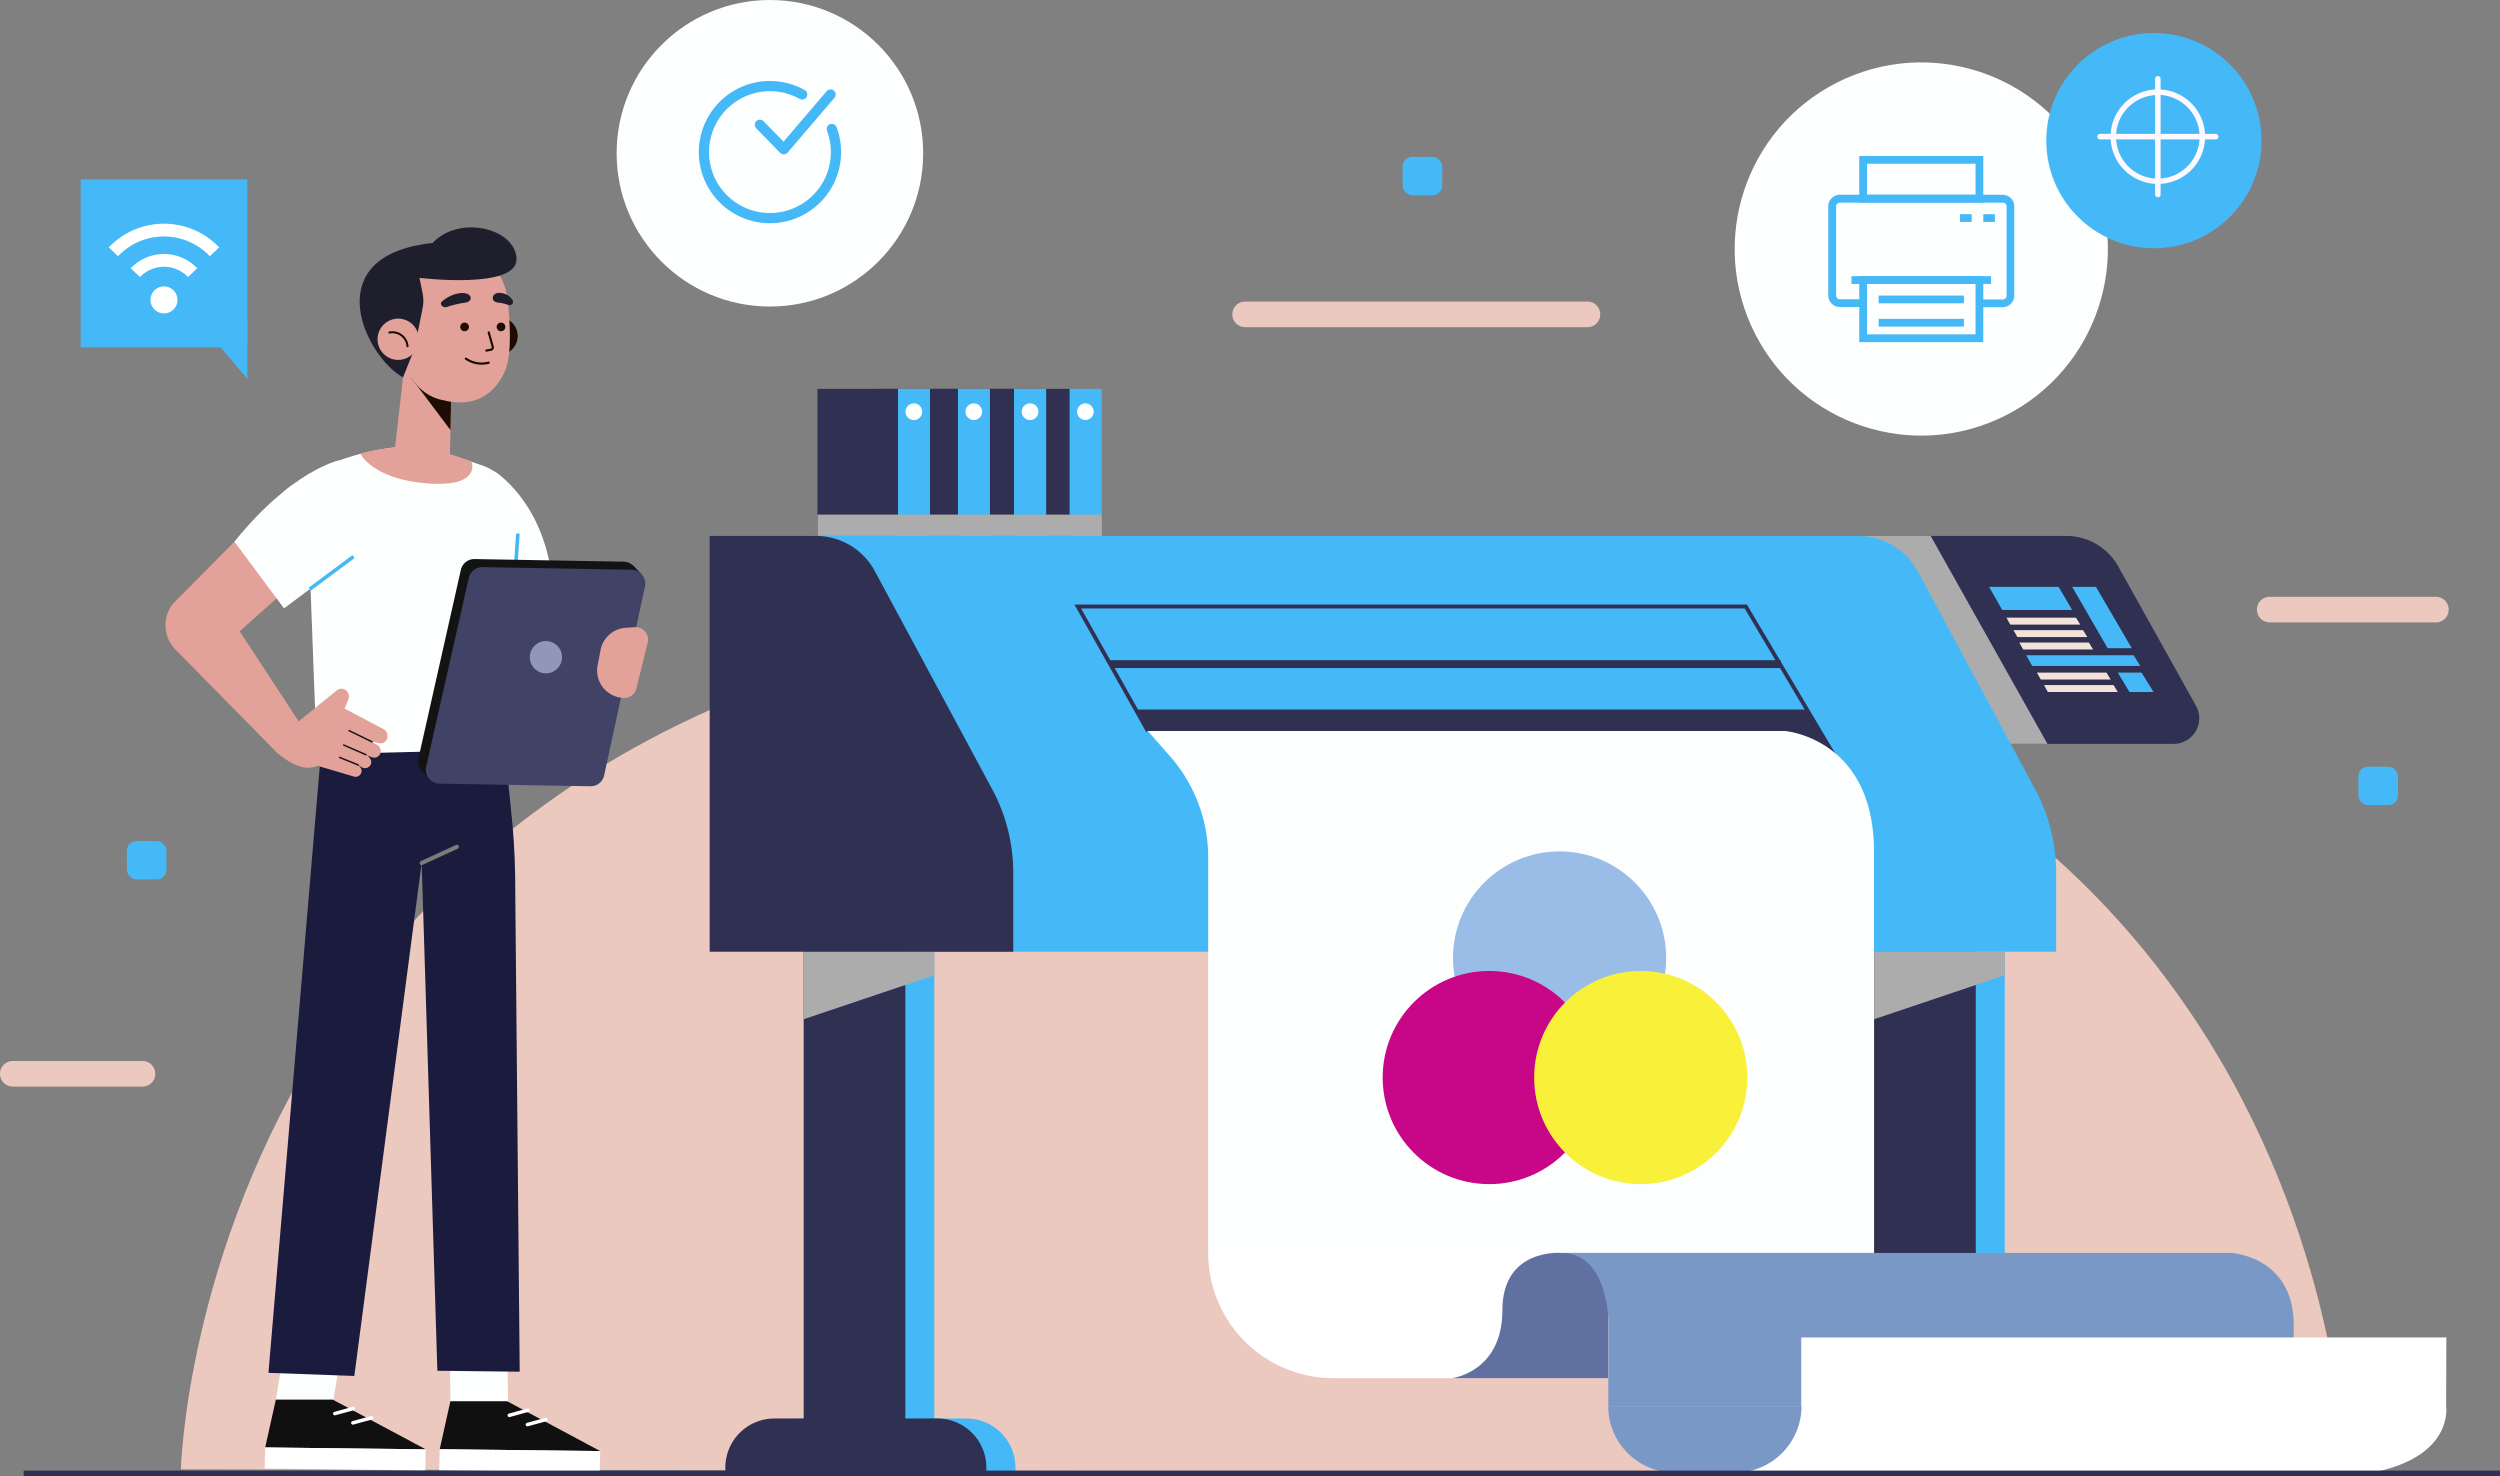
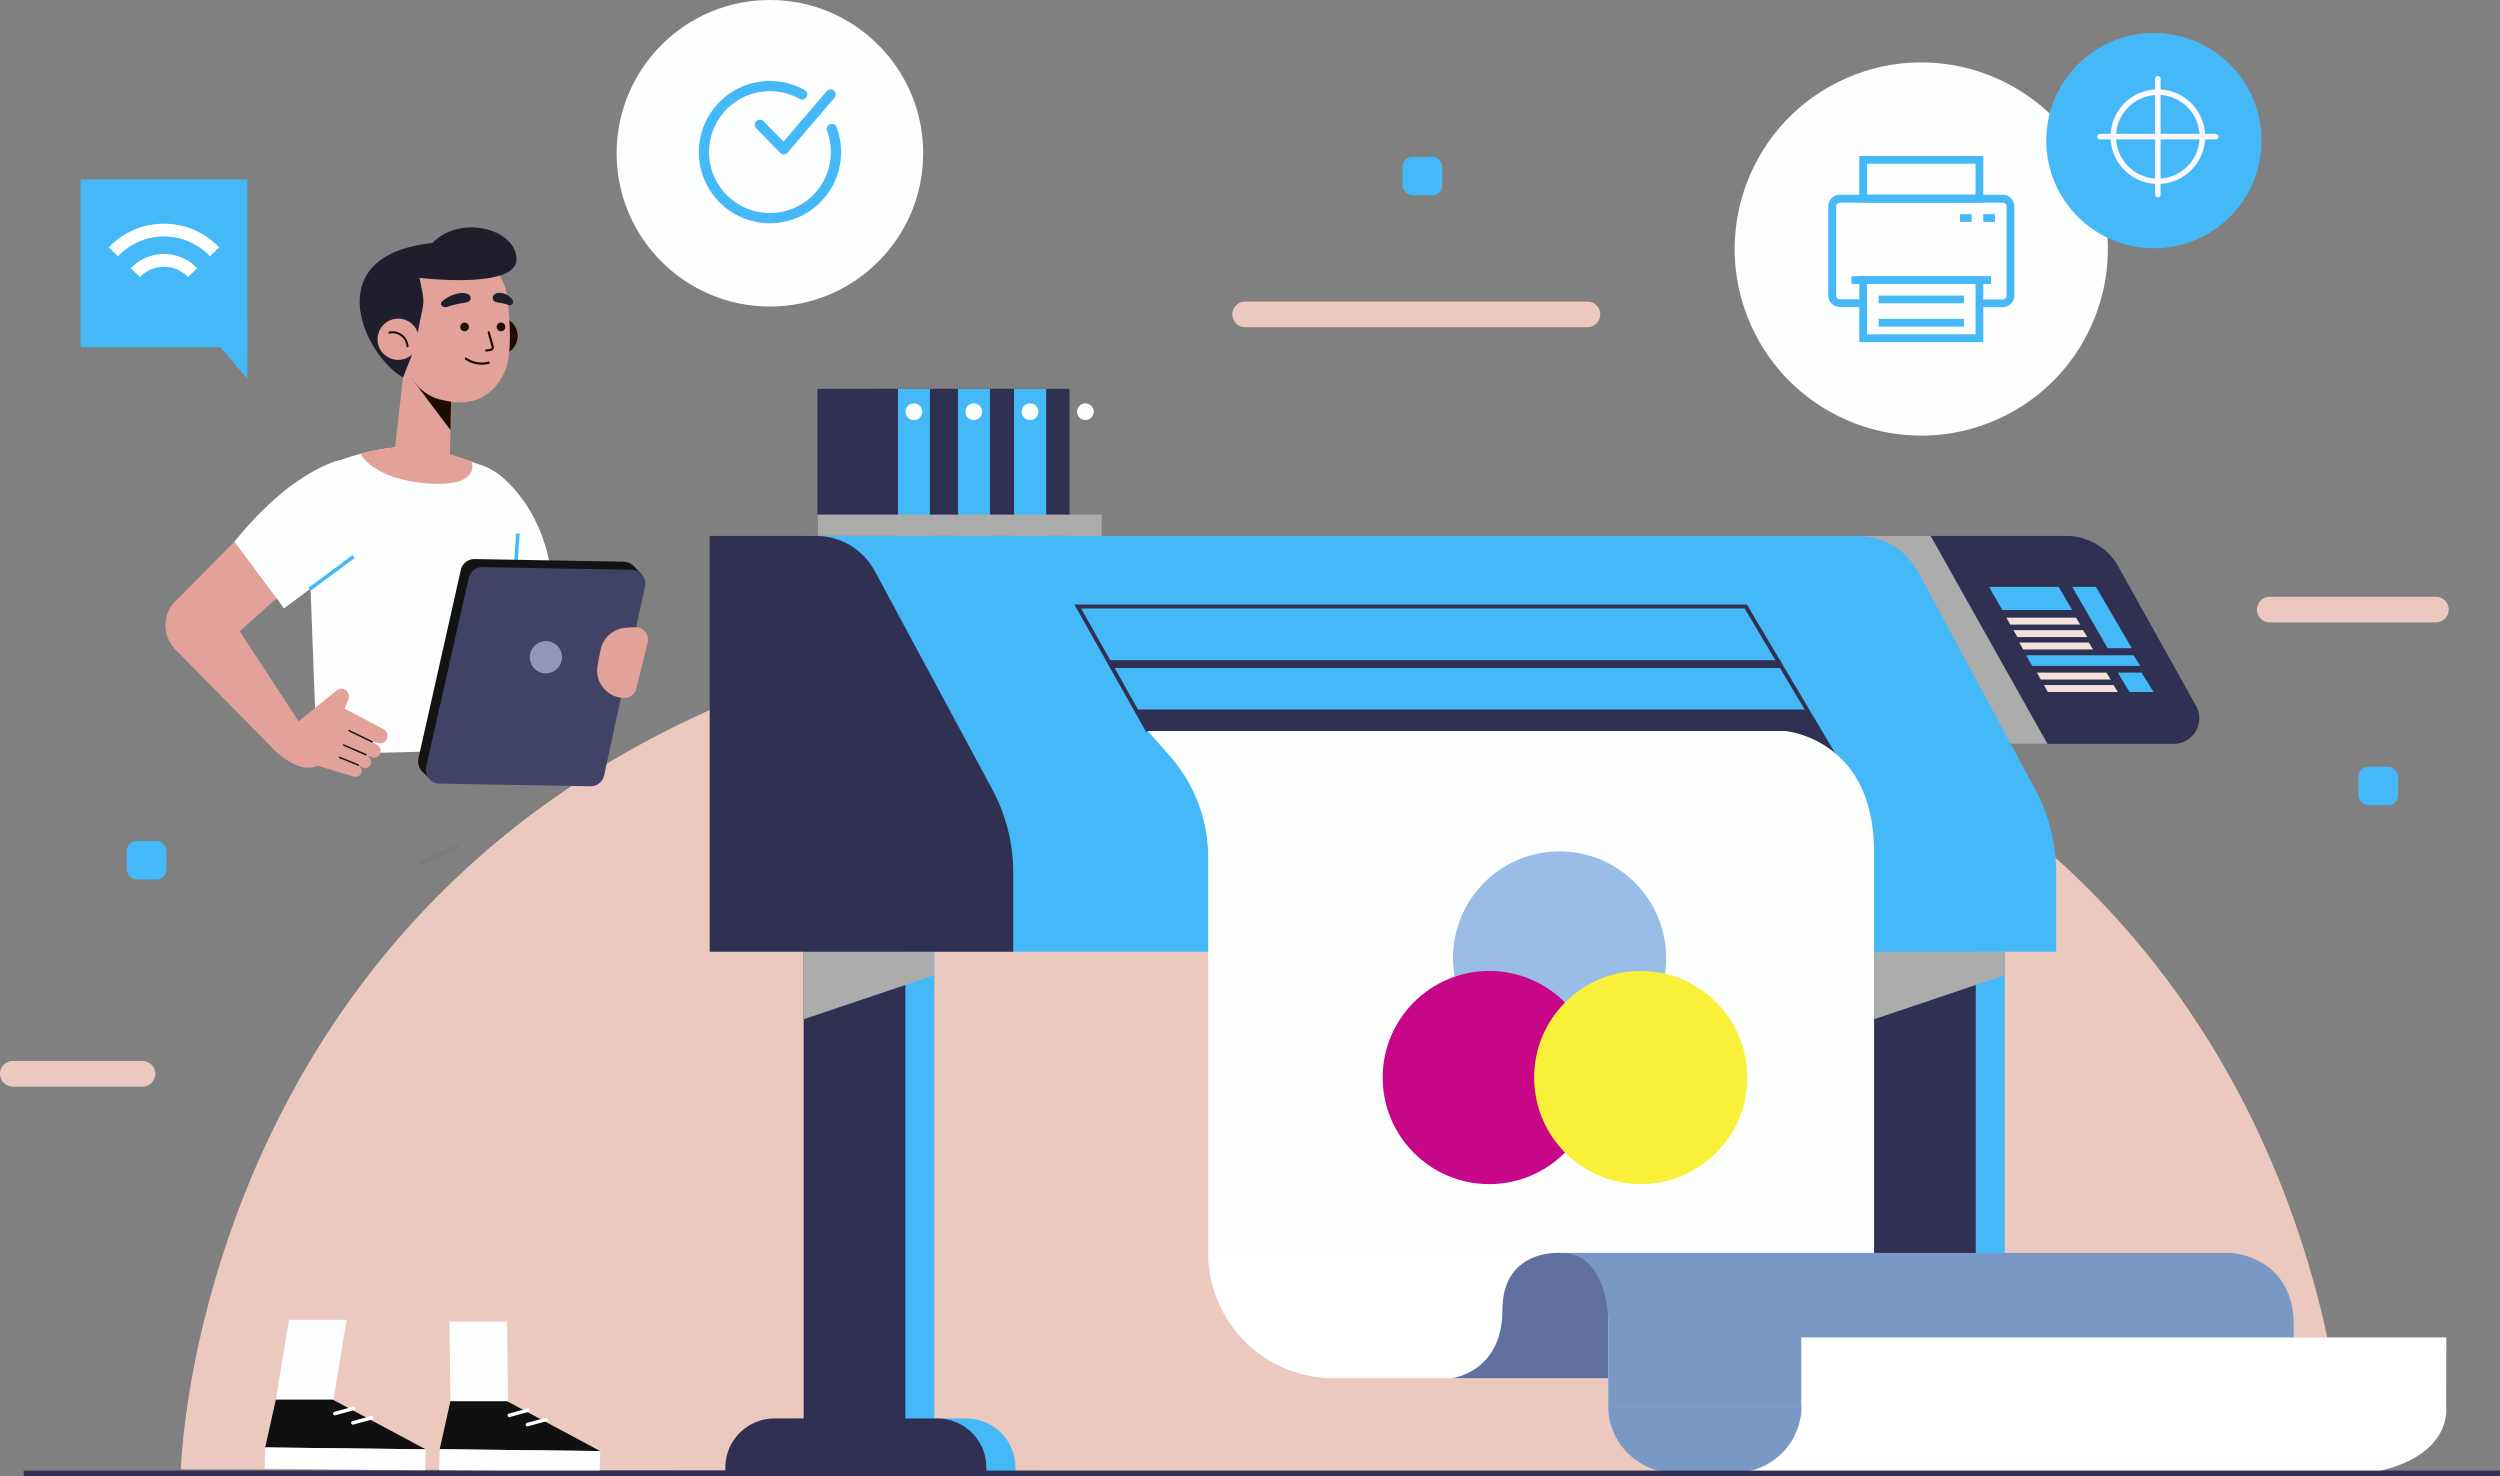
<svg xmlns="http://www.w3.org/2000/svg" viewBox="0 0 674.8 398.42">
  <rect x="0" y="0" width="674.8" height="398.42" fill="#808080" stroke="none" />
  <defs>
    <style>.cls-1,.cls-13,.cls-14,.cls-21,.cls-23,.cls-24,.cls-29,.cls-31,.cls-33,.cls-34,.cls-9{fill:none;}.cls-2{isolation:isolate;}.cls-3{fill:#fdffff;}.cls-4{fill:#45b9f7;}.cls-5{fill:#fdf9ff;}.cls-6{fill:#ecc9bf;}.cls-7{fill:#fff;}.cls-8{clip-path:url(#clip-path);}.cls-24,.cls-9{stroke:#45b9f7;}.cls-21,.cls-23,.cls-29,.cls-31,.cls-33,.cls-9{stroke-linecap:round;stroke-linejoin:round;}.cls-9{stroke-width:2.76px;}.cls-10{fill:#2f3052;}.cls-11{fill:#acacac;}.cls-11,.cls-15,.cls-16,.cls-17{mix-blend-mode:multiply;}.cls-12{fill:#f3e2d9;}.cls-13,.cls-14,.cls-34{stroke:#2f3052;}.cls-13,.cls-14,.cls-24,.cls-34{stroke-miterlimit:10;}.cls-13{stroke-width:1.06px;}.cls-14{stroke-width:2.12px;}.cls-15{fill:#9abde7;}.cls-16{fill:#c80788;}.cls-17{fill:#f8f039;}.cls-18{fill:#5f70a1;}.cls-19{fill:#7a98c5;}.cls-20{fill:#101010;}.cls-21{stroke:#fff;stroke-width:0.96px;}.cls-22{fill:#1b1c3d;}.cls-23{stroke:#7b7b7b;stroke-width:1.11px;}.cls-24{stroke-width:0.98px;}.cls-25{fill:#e3a299;}.cls-26{fill:#131314;}.cls-27{fill:#404366;}.cls-28{fill:#9297b7;}.cls-29{stroke:#171717;stroke-width:0.41px;}.cls-30{fill:#1e0b02;}.cls-31,.cls-33{stroke:#1e0b02;}.cls-31{stroke-width:0.6px;}.cls-32{fill:#1f1e2d;}.cls-33{stroke-width:0.55px;}.cls-34{stroke-width:1.48px;}</style>
    <clipPath id="clip-path">
      <polyline class="cls-1" points="44.26 80.94 72.21 54.37 44.26 54.37 16.32 54.37 44.26 80.94" />
    </clipPath>
  </defs>
  <title>produkty-niestandardowe</title>
  <g class="cls-2">
    <g id="Warstwa_2" data-name="Warstwa 2">
      <g id="OBJECTS">
        <circle class="cls-3" cx="518.59" cy="67.22" r="50.36" transform="translate(17.65 217.26) rotate(-24.06)" />
        <path class="cls-4" d="M540.56,82.92h-6.28V80.83h6.28a1,1,0,0,0,1.05-1V55.71a1,1,0,0,0-1.05-1H496.61a1,1,0,0,0-1,1V79.78a1,1,0,0,0,1,1h6.28v2.09h-6.28a3.14,3.14,0,0,1-3.13-3.14V55.71a3.14,3.14,0,0,1,3.13-3.14h43.95a3.15,3.15,0,0,1,3.14,3.14V79.78A3.15,3.15,0,0,1,540.56,82.92Z" />
        <path class="cls-4" d="M535.33,92.34H501.85V74.55h33.48Zm-31.39-2.1h29.3V76.64h-29.3Z" />
        <path class="cls-4" d="M535.33,54.67H501.85V42.11h33.48Zm-31.39-2.1h29.3V44.2h-29.3Z" />
        <rect class="cls-4" x="499.75" y="74.55" width="37.67" height="2.09" />
        <rect class="cls-4" x="529.05" y="57.81" width="3.14" height="2.09" />
        <rect class="cls-4" x="535.33" y="57.81" width="3.14" height="2.09" />
        <rect class="cls-4" x="507.08" y="79.78" width="23.02" height="2.09" />
        <rect class="cls-4" x="507.08" y="86.06" width="23.02" height="2.09" />
        <circle class="cls-4" cx="581.38" cy="37.96" r="29.05" />
        <path class="cls-5" d="M582.45,49.65a12.76,12.76,0,1,1,12.76-12.76A12.78,12.78,0,0,1,582.45,49.65Zm0-24a11.28,11.28,0,1,0,11.27,11.28A11.29,11.29,0,0,0,582.45,25.61Z" />
        <path class="cls-5" d="M582.45,53.24a.75.75,0,0,1-.75-.74V21.28a.76.76,0,0,1,.75-.75.75.75,0,0,1,.74.75V52.5A.74.74,0,0,1,582.45,53.24Z" />
        <path class="cls-5" d="M598.06,37.63H566.84a.75.75,0,0,1-.75-.74.76.76,0,0,1,.75-.75h31.22a.75.75,0,0,1,.74.75A.74.74,0,0,1,598.06,37.63Z" />
        <path class="cls-6" d="M428.49,88.31h-92.4a3.45,3.45,0,0,1-3.46-3.45h0a3.46,3.46,0,0,1,3.46-3.46h92.4a3.46,3.46,0,0,1,3.45,3.46h0A3.45,3.45,0,0,1,428.49,88.31Z" />
        <path class="cls-6" d="M657.5,168H612.65a3.45,3.45,0,0,1-3.46-3.45h0a3.46,3.46,0,0,1,3.46-3.46H657.5a3.45,3.45,0,0,1,3.45,3.46h0A3.44,3.44,0,0,1,657.5,168Z" />
        <path class="cls-6" d="M38.46,293.29h-35A3.45,3.45,0,0,1,0,289.84H0a3.46,3.46,0,0,1,3.46-3.46h35a3.46,3.46,0,0,1,3.46,3.46h0A3.45,3.45,0,0,1,38.46,293.29Z" />
        <rect class="cls-4" x="636.58" y="206.96" width="10.69" height="10.36" rx="2.61" />
        <rect class="cls-4" x="378.59" y="42.34" width="10.69" height="10.36" rx="2.61" />
        <rect class="cls-4" x="34.24" y="227.02" width="10.69" height="10.36" rx="2.61" />
        <rect class="cls-4" x="21.78" y="48.43" width="44.97" height="45.33" transform="translate(88.52 142.18) rotate(180)" />
        <polygon class="cls-4" points="66.75 86.44 66.75 102.24 53.3 86.44 66.75 86.44" />
-         <path class="cls-7" d="M47.9,80.94a3.64,3.64,0,1,1-3.64-3.63A3.64,3.64,0,0,1,47.9,80.94Z" />
        <g class="cls-8">
          <path class="cls-7" d="M44.26,93.32A12.38,12.38,0,1,1,56.64,80.94,12.39,12.39,0,0,1,44.26,93.32Zm0-21.31a8.94,8.94,0,1,0,8.94,8.93A8.94,8.94,0,0,0,44.26,72Z" />
          <path class="cls-7" d="M44.26,101.5A20.56,20.56,0,1,1,64.82,80.94,20.58,20.58,0,0,1,44.26,101.5Zm0-37.67A17.11,17.11,0,1,0,61.37,80.94,17.14,17.14,0,0,0,44.26,63.83Z" />
        </g>
        <circle class="cls-3" cx="207.81" cy="41.37" r="41.37" />
        <path class="cls-9" d="M224.52,34.82a17.82,17.82,0,1,1-8-9.32" />
        <polyline class="cls-9" points="205.11 33.68 211.56 40.28 224.18 25.51" />
        <path class="cls-6" d="M48.82,396.61s5.75-233.42,293.8-233.42S633.07,397.68,633.07,397.68Z" />
        <rect class="cls-4" x="513.68" y="256.89" width="27.44" height="140.79" />
        <path class="cls-4" d="M505.77,382.88h44A13.24,13.24,0,0,1,563,396.11v1.57a0,0,0,0,1,0,0H492.54a0,0,0,0,1,0,0v-1.57A13.24,13.24,0,0,1,505.77,382.88Z" />
        <rect class="cls-10" x="505.86" y="256.89" width="27.44" height="140.79" />
        <path class="cls-10" d="M498,382.88h44a13.24,13.24,0,0,1,13.24,13.24v1.57a0,0,0,0,1,0,0H484.72a0,0,0,0,1,0,0v-1.57A13.24,13.24,0,0,1,498,382.88Z" />
        <polygon class="cls-11" points="505.86 256.89 505.86 275.11 541.12 263.23 541.12 256.89 505.86 256.89" />
        <rect class="cls-4" x="224.75" y="256.89" width="27.44" height="140.79" />
        <path class="cls-4" d="M216.85,382.88h44a13.24,13.24,0,0,1,13.24,13.24v1.57a0,0,0,0,1,0,0H203.61a0,0,0,0,1,0,0v-1.57A13.24,13.24,0,0,1,216.85,382.88Z" />
        <rect class="cls-10" x="216.93" y="256.89" width="27.44" height="140.79" />
        <path class="cls-10" d="M209,382.88h44a13.24,13.24,0,0,1,13.24,13.24v1.57a0,0,0,0,1,0,0H195.79a0,0,0,0,1,0,0v-1.57A13.24,13.24,0,0,1,209,382.88Z" />
        <polygon class="cls-11" points="216.93 256.89 216.93 275.11 252.19 263.23 252.19 256.89 216.93 256.89" />
        <path class="cls-10" d="M486.19,144.66h71.55a16.1,16.1,0,0,1,14,8.2l21,37.65a6.9,6.9,0,0,1-6,10.27H510.5Z" />
        <polygon class="cls-11" points="521.13 144.66 552.64 200.78 527.4 200.78 496.79 144.66 521.13 144.66" />
        <polygon class="cls-4" points="536.89 158.4 540.45 164.66 559.32 164.66 555.66 158.4 536.89 158.4" />
        <polygon class="cls-12" points="541.57 166.72 542.62 168.59 561.5 168.59 560.35 166.72 541.57 166.72" />
        <polygon class="cls-12" points="543.48 170.09 544.53 171.96 563.41 171.96 562.26 170.09 543.48 170.09" />
        <polygon class="cls-12" points="545.05 173.44 546.1 175.31 564.98 175.31 563.83 173.44 545.05 173.44" />
        <polygon class="cls-12" points="549.8 181.55 550.85 183.42 569.72 183.42 568.57 181.55 549.8 181.55" />
        <polygon class="cls-12" points="551.71 184.91 552.75 186.78 571.63 186.78 570.48 184.91 551.71 184.91" />
        <polygon class="cls-4" points="546.91 176.87 548.53 179.75 577.7 179.75 575.92 176.87 546.91 176.87" />
        <polygon class="cls-4" points="559.32 158.4 568.89 174.96 575.4 174.96 565.74 158.4 559.32 158.4" />
        <polygon class="cls-4" points="571.63 181.55 574.78 186.78 581.29 186.78 578.04 181.55 571.63 181.55" />
        <path class="cls-4" d="M217.32,256.89H555V235.6a47.68,47.68,0,0,0-5.7-22.6l-31.54-58.59a18.54,18.54,0,0,0-16.31-9.75H217.32Z" />
        <path class="cls-10" d="M191.55,256.89H273.5V235.6a47.68,47.68,0,0,0-5.7-22.6l-31.7-58.9a18,18,0,0,0-15.81-9.44H191.55Z" />
        <polyline class="cls-13" points="309.83 197.32 290.91 163.7 471.22 163.7 495.22 204.13" />
        <line class="cls-14" x1="299.68" y1="179.26" x2="480.62" y2="179.26" />
        <polygon class="cls-10" points="306.56 191.51 487.8 191.51 495.22 204.13 309.83 197.32 306.56 191.51" />
-         <rect class="cls-4" x="288.69" y="104.96" width="8.68" height="39.7" />
        <rect class="cls-10" x="267" y="104.96" width="21.69" height="39.7" />
        <rect class="cls-4" x="273.7" y="104.96" width="8.68" height="39.7" />
        <rect class="cls-10" x="252.01" y="104.96" width="21.69" height="39.7" />
        <rect class="cls-4" x="258.52" y="104.96" width="8.68" height="39.7" />
        <rect class="cls-10" x="236.83" y="104.96" width="21.69" height="39.7" />
        <rect class="cls-4" x="242.34" y="104.96" width="8.68" height="39.7" />
        <rect class="cls-10" x="220.65" y="104.96" width="21.69" height="39.7" />
        <path class="cls-3" d="M248.92,111.13a2.25,2.25,0,1,1-2.24-2.25A2.24,2.24,0,0,1,248.92,111.13Z" />
        <path class="cls-3" d="M265.1,111.13a2.25,2.25,0,1,1-2.24-2.25A2.24,2.24,0,0,1,265.1,111.13Z" />
        <path class="cls-3" d="M280.29,111.13a2.25,2.25,0,1,1-2.25-2.25A2.25,2.25,0,0,1,280.29,111.13Z" />
        <circle class="cls-3" cx="292.97" cy="111.13" r="2.25" />
        <rect class="cls-11" x="220.65" y="138.9" width="76.72" height="5.76" />
        <path class="cls-7" d="M326.12,338.19h0A33.82,33.82,0,0,0,359.93,372h74.15V338.19Z" />
        <path class="cls-3" d="M309.83,197.32h172s24,1.92,24,32.59V338.19H326.12V231.47a41.4,41.4,0,0,0-10.31-27.34Z" />
        <circle class="cls-15" cx="420.96" cy="258.58" r="28.77" />
        <circle class="cls-16" cx="401.98" cy="290.85" r="28.77" />
        <circle class="cls-17" cx="442.87" cy="290.85" r="28.77" />
        <path class="cls-18" d="M421.44,338.19s-15.91-1.39-15.91,15.42S391.89,372,391.89,372h42.19V338.19Z" />
        <path class="cls-19" d="M421.44,338.19H602.26s16.86.89,16.86,19.44v21.92h-185v-23.1S434,338.19,421.44,338.19Z" />
        <path class="cls-7" d="M660.26,379.55s2.22,13.64-20,17.95H464.85l21.34-17.95V361H660.32Z" />
        <path class="cls-19" d="M434.08,379.55h0a18,18,0,0,0,18,17.95h16.19a18,18,0,0,0,18-17.95H434.08Z" />
        <polygon class="cls-20" points="74.47 377.73 89.71 377.73 114.92 391.21 71.58 390.69 74.47 377.73" />
        <polygon class="cls-7" points="71.43 396.39 71.58 390.69 114.92 391.21 114.77 396.91 71.43 396.39" />
        <line class="cls-21" x1="100.25" y1="382.69" x2="95.25" y2="384.06" />
        <line class="cls-21" x1="95.37" y1="380.19" x2="90.37" y2="381.55" />
        <polygon class="cls-3" points="93.55 356.24 78.01 356.24 74.47 377.73 90.01 377.73 93.55 356.24" />
        <polygon class="cls-20" points="121.58 378.19 136.82 378.19 162.02 391.68 118.69 391.16 121.58 378.19" />
        <polygon class="cls-7" points="118.54 396.86 118.69 391.16 162.02 391.68 161.87 397.38 118.54 396.86" />
        <line class="cls-21" x1="147.35" y1="383.16" x2="142.36" y2="384.52" />
        <line class="cls-21" x1="142.47" y1="380.65" x2="137.48" y2="382.02" />
        <polygon class="cls-3" points="136.86 356.71 121.33 356.71 121.58 378.19 137.12 378.19 136.86 356.71" />
-         <path class="cls-22" d="M134.7,194.81s1.29,2.75,3.65,28c.48,5.2.78,12.44.73,17.66l1.2,129.78L118.05,370l-4.23-137.1L95.64,371.4l-23.18-.84L87,198.75l10.46-1.82Z" />
        <line class="cls-23" x1="113.82" y1="232.94" x2="123.32" y2="228.57" />
        <path class="cls-3" d="M133.4,127.19S146.46,135,149,156.05l-18.64,10.24Z" />
        <path class="cls-3" d="M108.45,120.6A65.46,65.46,0,0,0,89.69,125a45.54,45.54,0,0,0-4.23,1.92c-4.16,2.18-2.92,6.89-2.4,11.69l2.45,65,52.43-1.33L140,140.71a14.77,14.77,0,0,0-9.63-15c-6.87-2.42-15.25-5.14-18.9-5.36Z" />
        <line class="cls-24" x1="138.49" y1="163.02" x2="139.79" y2="144" />
        <path class="cls-25" d="M127.3,124.63s-9.65-3.78-15.81-4.29c0,0-8.42.36-14.21,2.14,0,0,3.21,6.85,18,8S127.3,124.63,127.3,124.63Z" />
        <path class="cls-26" d="M171.93,156.11,161,207a3.75,3.75,0,0,1-3.73,3l-40.74-.72a3.75,3.75,0,0,1-3.59-4.57l11.45-50.89a3.75,3.75,0,0,1,3.72-2.92l40.25.71A3.75,3.75,0,0,1,171.93,156.11Z" />
        <polygon class="cls-26" points="170.81 152.56 173.22 155.04 116.16 210.43 113.58 207.76 170.81 152.56" />
        <path class="cls-27" d="M174.09,158.34l-11,50.89a3.73,3.73,0,0,1-3.73,3l-40.74-.72a3.74,3.74,0,0,1-3.59-4.56L126.53,156a3.74,3.74,0,0,1,3.72-2.92l40.25.71A3.74,3.74,0,0,1,174.09,158.34Z" />
        <path class="cls-28" d="M151.68,176.94a4.35,4.35,0,1,1-4.78-3.87A4.33,4.33,0,0,1,151.68,176.94Z" />
        <path class="cls-25" d="M174.83,173.42l-3.07,12.43a3.34,3.34,0,0,1-3.3,2.54h0a7.41,7.41,0,0,1-7.15-8.8l.79-4.14a7.42,7.42,0,0,1,6.79-6l2.47-.16A3.35,3.35,0,0,1,174.83,173.42Z" />
        <polygon class="cls-25" points="56.23 157.46 80.88 195.11 74.24 202.64 47.03 174.98 56.23 157.46" />
        <path class="cls-25" d="M103.54,196.82,93,191.26l1-2.4a2.19,2.19,0,0,0-.57-2.51,2,2,0,0,0-2.55,0l-10.39,8.46-6.28,7.87c5.7,5.06,9.42,5,11.57,4l.75.26,8.76,2.6a1.64,1.64,0,0,0,2.16-.81c.28-.59.39-1.54-1.3-2.43l1.69.89a1.71,1.71,0,0,0,2.25-.88c.38-.77-.09-1.79-1.08-2.46l1.3.52a1.76,1.76,0,0,0,2.38-1.09,1.93,1.93,0,0,0-1-2.29l-1.87-1,2.22.55a1.91,1.91,0,0,0,2.49-1.3A2.11,2.11,0,0,0,103.54,196.82Z" />
        <line class="cls-29" x1="100.46" y1="200.26" x2="94.22" y2="197.21" />
        <line class="cls-29" x1="98.78" y1="203.71" x2="92.77" y2="201.11" />
        <line class="cls-29" x1="96.74" y1="206.51" x2="91.64" y2="204.43" />
        <path class="cls-25" d="M90.81,147.08l-31.35,28a8.42,8.42,0,0,1-11,1.12h0a9.19,9.19,0,0,1-1.59-13.43L76.36,133A9.69,9.69,0,0,1,90,131.8h0A10.57,10.57,0,0,1,90.81,147.08Z" />
        <path class="cls-3" d="M91.5,124.27s-12.59,2.54-28.22,21.94l13.38,18L97.06,149Z" />
        <line class="cls-24" x1="83.59" y1="159.03" x2="95.42" y2="150.24" />
        <path class="cls-30" d="M129.68,91.82a5.09,5.09,0,1,0,3.84-6.09A5.09,5.09,0,0,0,129.68,91.82Z" />
        <polygon class="cls-25" points="121.87 104.38 121.41 124.39 106.37 123.09 110.08 90.56 121.87 104.38" />
        <polygon class="cls-30" points="121.6 116.1 110.87 101.83 121.8 105.46 121.6 116.1" />
        <path class="cls-25" d="M128.92,70.19c5.14.69,7.65,6.14,8.15,11,.59,5.63,1.11,14.35-.64,18.63-2.7,6.61-8.45,10.48-17.13,8.12,0,0-10.18-1.24-11.65-16.57C105.91,73.25,118,68.73,128.92,70.19Z" />
        <path class="cls-30" d="M134.08,88.45a1.17,1.17,0,1,0,.93-1.36A1.17,1.17,0,0,0,134.08,88.45Z" />
        <path class="cls-30" d="M124.25,88.45a1.17,1.17,0,1,0,.93-1.36A1.17,1.17,0,0,0,124.25,88.45Z" />
        <path class="cls-31" d="M131.92,89.74,133,93.61a.64.64,0,0,1-.5.79l-1.23.23" />
        <path class="cls-32" d="M133.06,80s-.46,1.38,1.26,1.66a12.59,12.59,0,0,1,2.87.65.93.93,0,0,0,1.14-.34h0a.93.93,0,0,0,0-1,4.28,4.28,0,0,0-2.86-1.86C133.45,78.78,133.06,80,133.06,80Z" />
        <path class="cls-32" d="M127,80.1s.53,1.39-1.69,1.63a27.18,27.18,0,0,0-4.65,1.12,1.37,1.37,0,0,1-1.45-.37h0a.74.74,0,0,1,0-1A9.13,9.13,0,0,1,124,79.15C126.59,78.83,127,80.1,127,80.1Z" />
        <path class="cls-31" d="M125.75,96.8a7.46,7.46,0,0,0,6.14,1.1" />
        <path class="cls-32" d="M111.88,94.12l2.24-11.2c.51-2.6-.33-4.74-.89-7.9,9.84,0,21.42-.13,21.42-1,0,0-2.8-11.19-21-8-27.36,4.74-14.83,30.26-4.87,35.86Z" />
        <path class="cls-25" d="M102.05,92.81a5.57,5.57,0,1,0,4.21-6.67A5.57,5.57,0,0,0,102.05,92.81Z" />
        <path class="cls-33" d="M105.09,89.77A4.1,4.1,0,0,1,110,93.46" />
        <path class="cls-32" d="M113.23,75s26.57,3.26,26.19-5.19-16.16-12-23.08-3.75Z" />
        <line class="cls-34" x1="6.39" y1="397.68" x2="674.8" y2="397.68" />
      </g>
    </g>
  </g>
</svg>